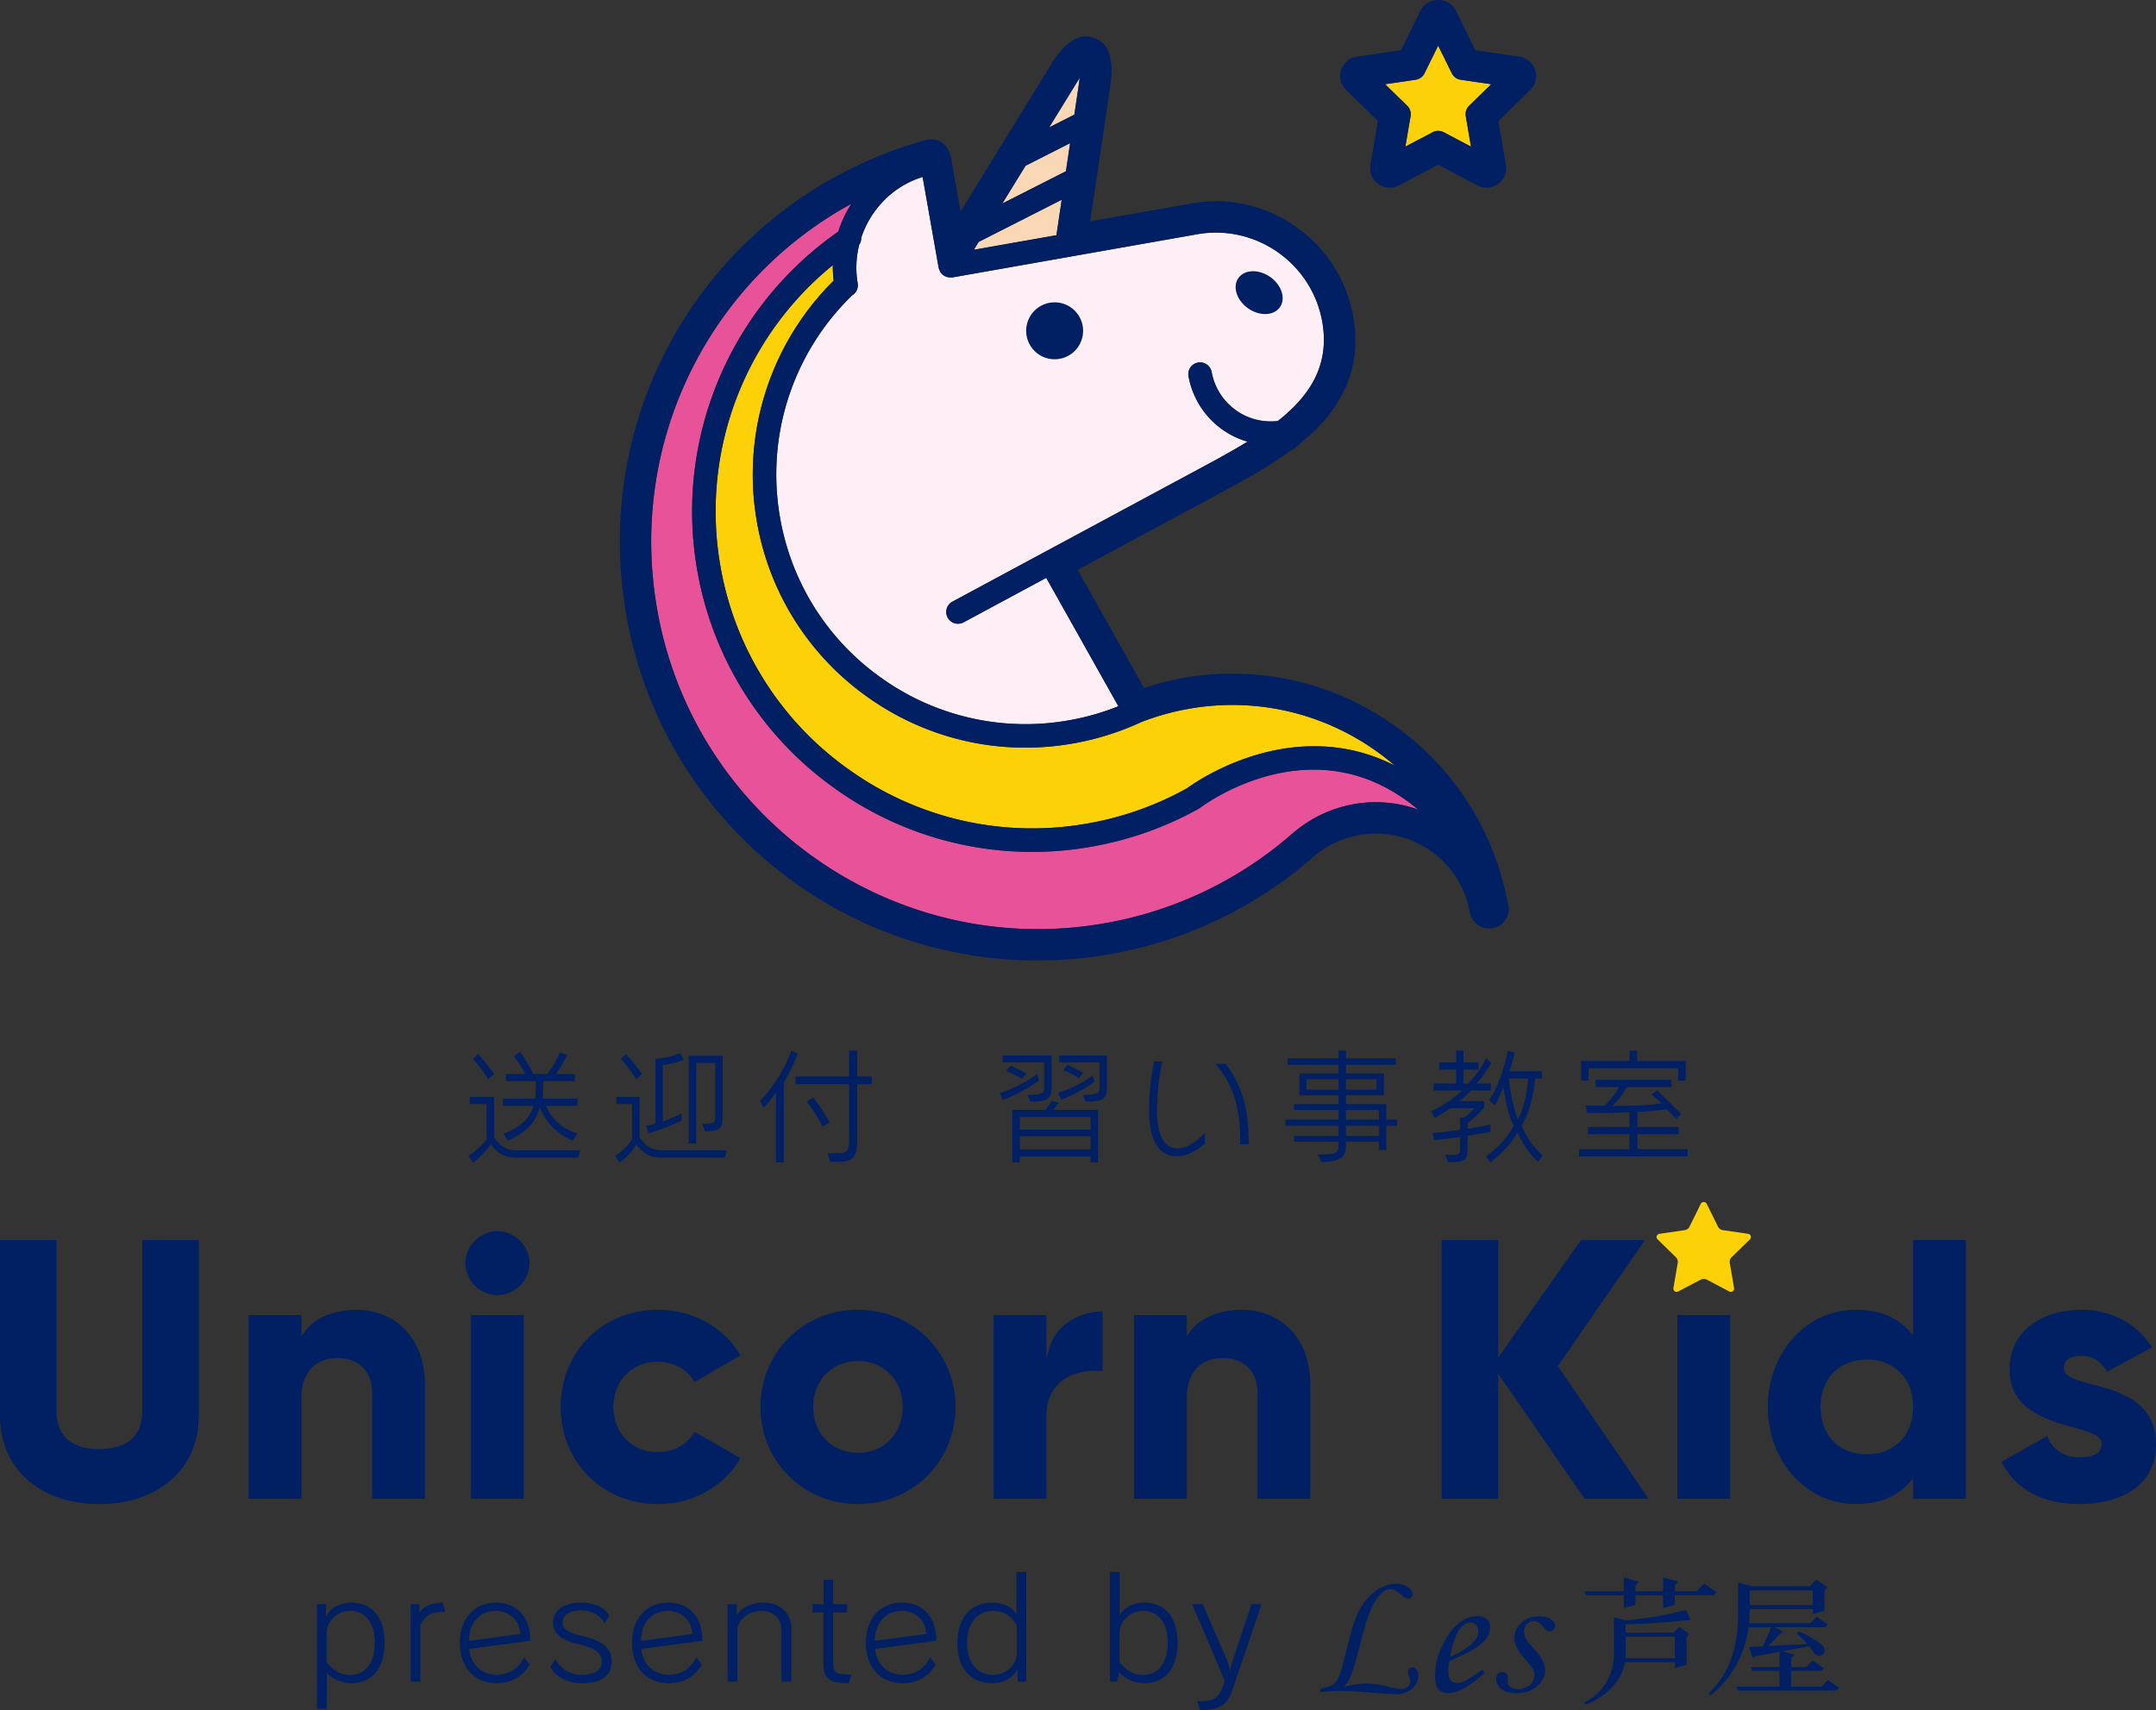
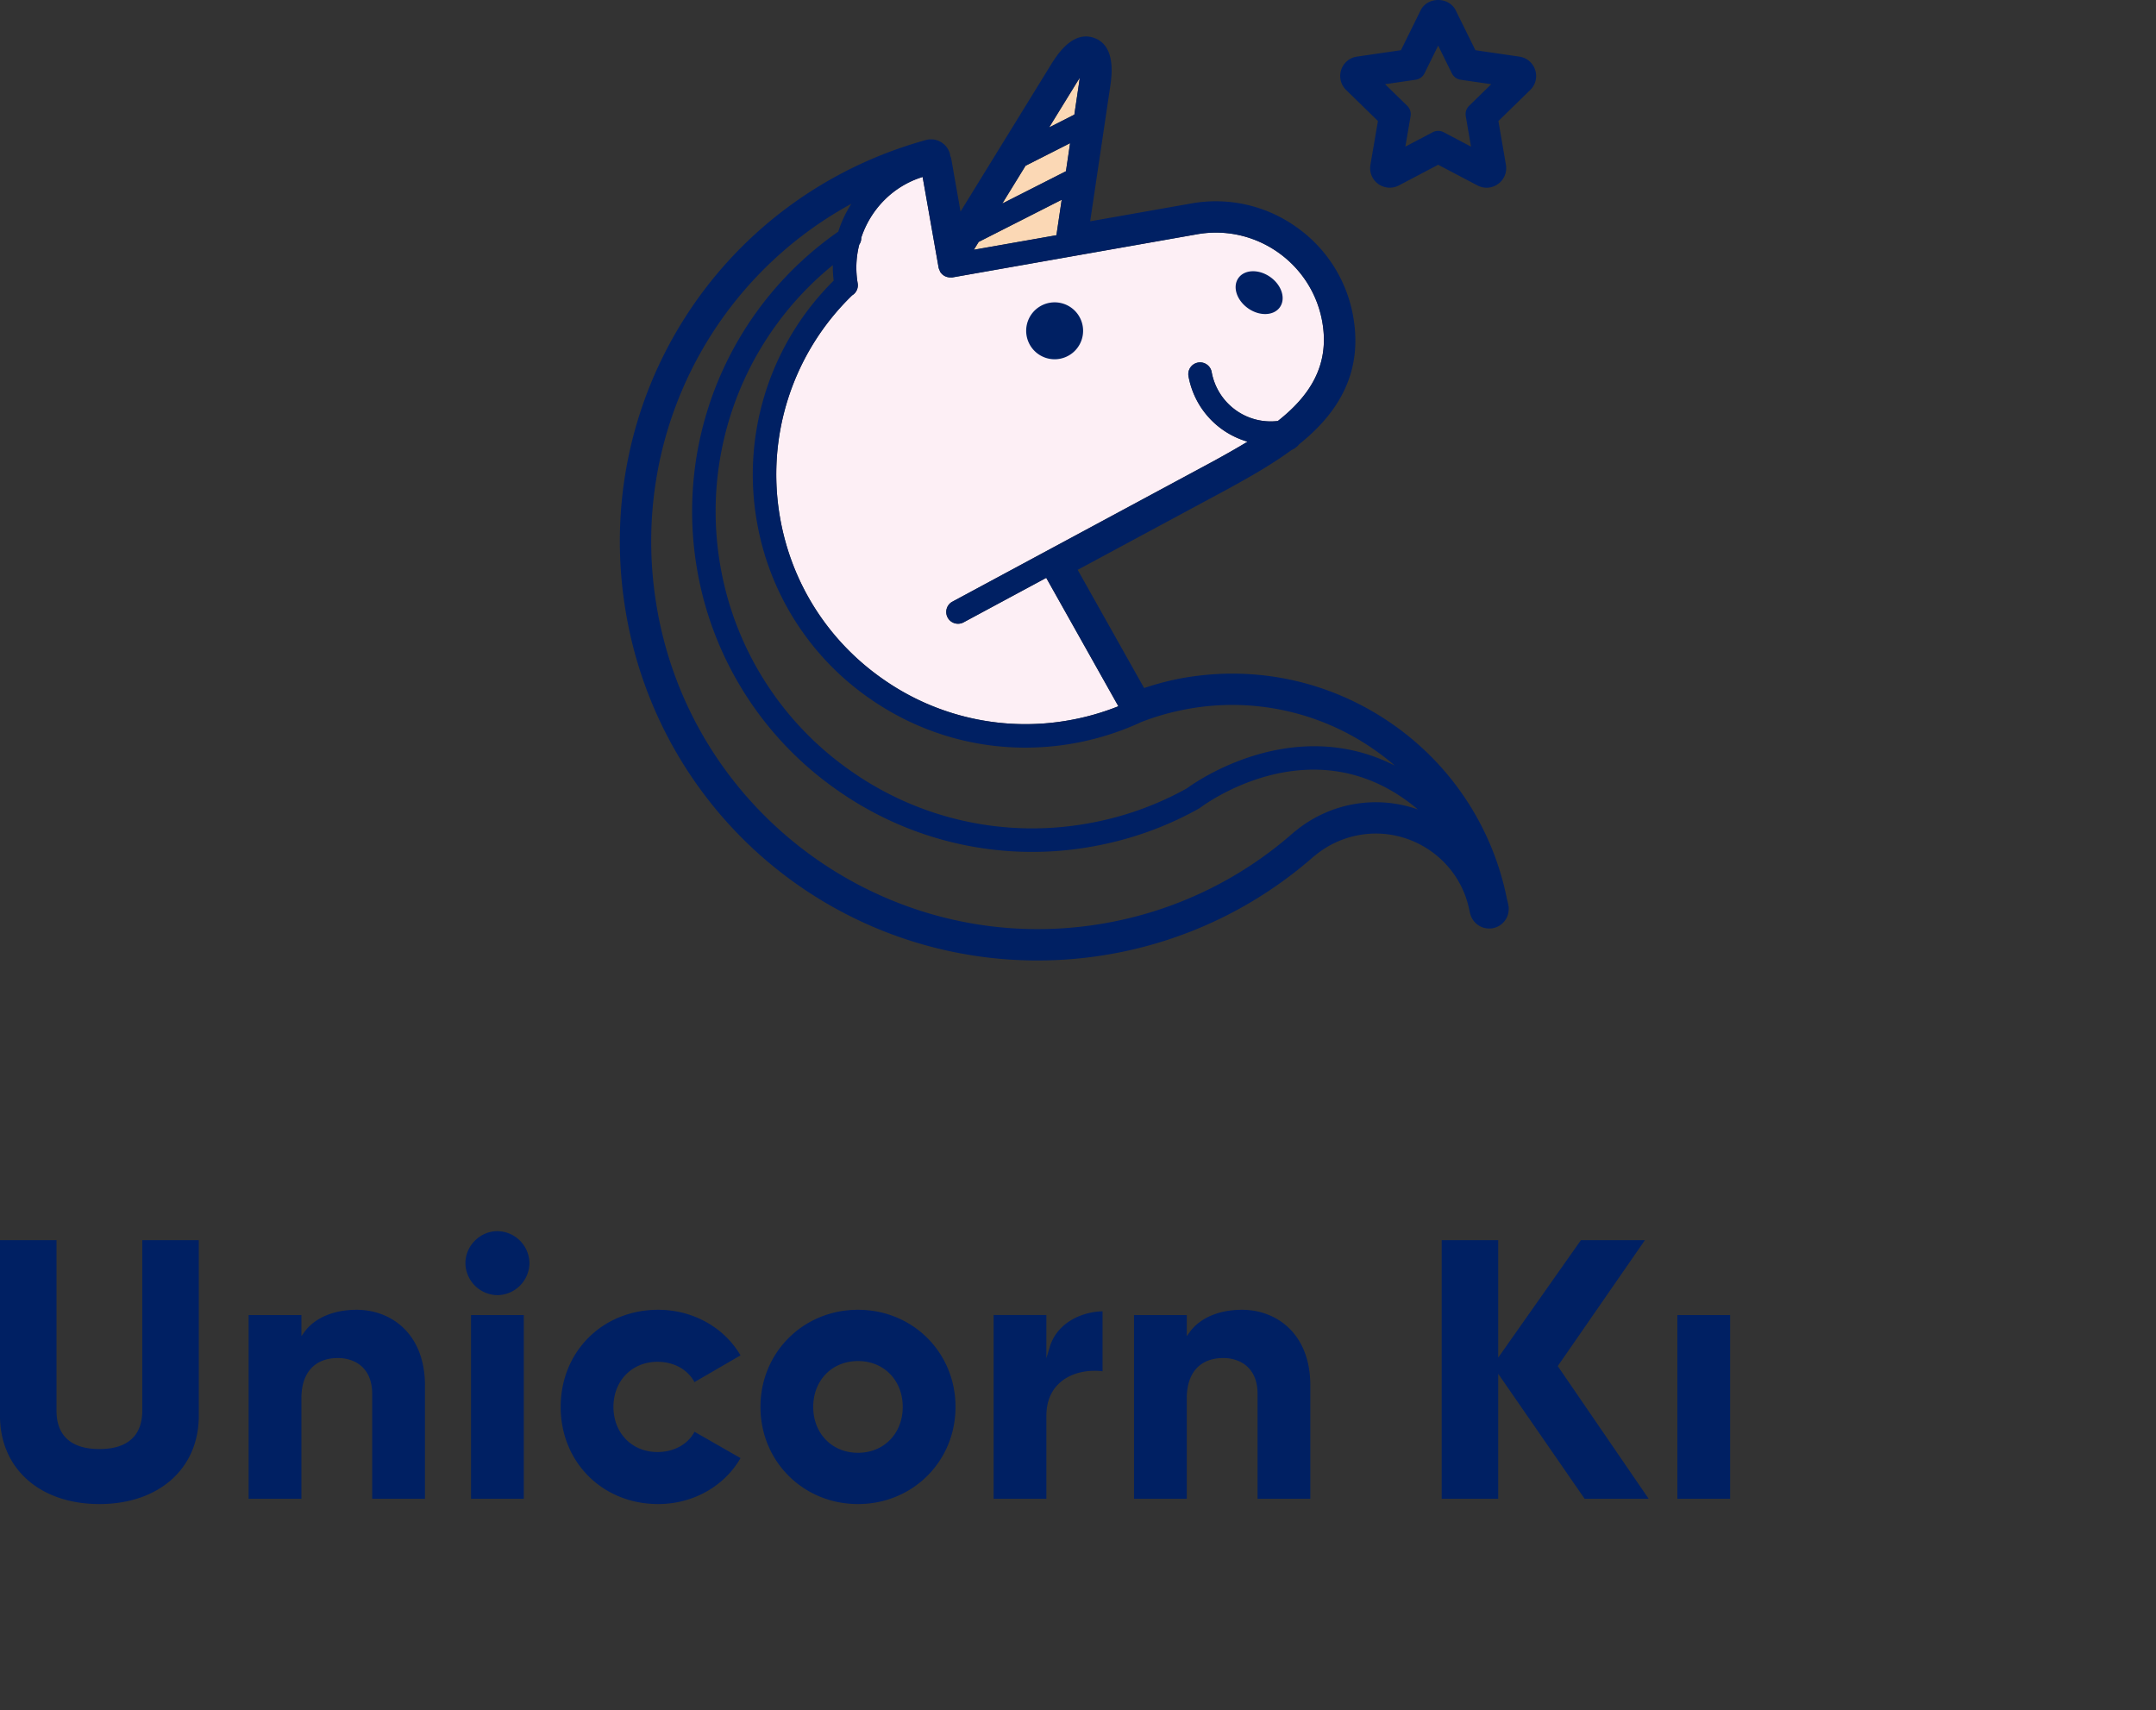
<svg xmlns="http://www.w3.org/2000/svg" viewBox="0 0 107.717 85.447">
  <rect x="0" y="0" width="107.717" height="85.447" fill="#333333" stroke="none" />
-   <path d="M59.38 35.417c3.28-.58 6.588.155 9.317 2.066.348.243.68.503.997.776a8.715 8.715 0 0 0-2.795-.888c-3.956-.547-7.207 1.73-7.6 2.02a15.796 15.796 0 0 1-4.953 1.753 15.733 15.733 0 0 1-11.838-2.625 15.738 15.738 0 0 1-6.515-10.227 15.854 15.854 0 0 1 5.615-15.044c-.004.255.014.514.044.773a13.636 13.636 0 0 0-3.835 12.058 13.556 13.556 0 0 0 5.611 8.807 13.543 13.543 0 0 0 7.796 2.47 13.811 13.811 0 0 0 5.732-1.248c.005-.003.009-.008.015-.01a12.584 12.584 0 0 1 2.41-.68ZM71.853 6.54c.094 0 .188.022.274.067l1.366.719-.26-1.522a.588.588 0 0 1 .168-.52l1.105-1.077-1.527-.222a.587.587 0 0 1-.442-.321l-.684-1.385-.683 1.385a.587.587 0 0 1-.442.32l-1.528.223 1.106 1.077c.138.135.201.33.169.52l-.261 1.522 1.366-.719a.591.591 0 0 1 .273-.067Z" style="fill:#fdd108;stroke-width:0" />
-   <path d="M67.645 40.179a6.334 6.334 0 0 0-2.95 1.368c-.01.007-.02.01-.03.017a19.264 19.264 0 0 1-9.459 4.565c-10.483 1.85-20.521-5.177-22.37-15.664-1.472-8.345 2.575-16.395 9.698-20.282a5.9 5.9 0 0 0-.653 1.391 17.03 17.03 0 0 0-7.045 16.923 16.908 16.908 0 0 0 6.998 10.985A16.908 16.908 0 0 0 54.55 42.3a16.975 16.975 0 0 0 5.355-1.904l.067-.044c.259-.195 5.76-4.23 10.873.095a6.296 6.296 0 0 0-3.2-.27Z" style="fill:#e85298;stroke-width:0" />
  <path d="M59.81 11.705c2.928-.519 5.737 1.447 6.254 4.38.39 2.211-.68 3.737-2.22 4.95a2.995 2.995 0 0 1-2.068-.516 3.005 3.005 0 0 1-1.244-1.952.588.588 0 0 0-1.157.204 4.171 4.171 0 0 0 2.956 3.297c-.563.342-1.144.665-1.71.977l-13.06 7.029a.588.588 0 0 0 .558 1.034l4.153-2.235 3.604 6.415c-.79.315-1.613.552-2.458.7a12.388 12.388 0 0 1-9.316-2.065 12.385 12.385 0 0 1-5.128-8.048c-.72-4.077.627-8.23 3.6-11.118a.585.585 0 0 0 .277-.602 4.653 4.653 0 0 1 .078-1.933.576.576 0 0 0 .1-.343c.467-1.417 1.581-2.58 3.067-3.037l.8 4.537.001.003v.004c0 .005.004.009.005.014.007.032.024.061.037.092.017.043.03.087.056.124.004.005.01.008.013.013.1.135.254.217.425.23.013 0 .027.005.04.005.007 0 .012-.004.018-.004.029 0 .057.007.086.002l12.232-2.157Z" style="fill:#fdeff5;stroke-width:0" />
  <path d="m51.237 8.283 2.227-1.13-.208 1.403-3.18 1.614 1.161-1.887Zm-2.582 4.196.242-.393 4.147-2.106-.263 1.772-4.126.727Zm5.158-8.381a7.08 7.08 0 0 1 .131-.205 6.456 6.456 0 0 1-.031.241l-.237 1.593-1.26.64 1.397-2.27Z" style="fill:#fbd8b5;stroke-width:0" />
  <path d="M51.297 16.808a1.422 1.422 0 1 1 2.8-.494 1.422 1.422 0 0 1-2.8.494Zm11.062-1.4c.573.4 1.283.374 1.587-.06s.085-1.11-.488-1.511c-.573-.401-1.284-.375-1.587.058-.304.434-.085 1.11.488 1.512Zm13.01 29.868a.35.35 0 0 1 .007.1.971.971 0 0 1-.805 1.004.981.981 0 0 1-1.116-.718.369.369 0 0 1-.016-.063c-.012-.065-.028-.128-.043-.192l-.041-.175c-.602-2.392-2.988-3.944-5.438-3.51a4.752 4.752 0 0 0-2.23 1.035.437.437 0 0 1-.046.033 20.835 20.835 0 0 1-10.162 4.882 21 21 0 0 1-3.636.319 20.842 20.842 0 0 1-20.55-17.254c-1.877-10.649 4.554-20.854 14.96-23.739a.968.968 0 0 1 .743.092.97.97 0 0 1 .462.59c.006.02.012.061.015.098.023.052.045.11.057.178l.46 2.614 4.49-7.293c.299-.487 1.095-1.78 2.192-1.38 1.097.4.874 1.902.79 2.468l-.995 6.692 5.07-.894a6.925 6.925 0 0 1 5.2 1.16 6.917 6.917 0 0 1 2.87 4.49c.439 2.493-.443 4.58-2.695 6.38a.967.967 0 0 1-.39.295c-1.035.763-2.206 1.41-3.15 1.931l-7.53 4.053 3.32 5.907a13.664 13.664 0 0 1 1.946-.504c3.694-.65 7.419.176 10.487 2.325a13.963 13.963 0 0 1 5.687 8.684l.02.083a3.972 3.972 0 0 1 .067.309Zm-20.163.853a19.264 19.264 0 0 0 9.46-4.565c.008-.008.02-.01.028-.017a6.334 6.334 0 0 1 2.951-1.368 6.296 6.296 0 0 1 3.2.269c-5.113-4.325-10.614-.29-10.873-.095l-.067.044c-1.661.93-3.463 1.57-5.355 1.904a16.908 16.908 0 0 1-12.716-2.82 16.908 16.908 0 0 1-6.998-10.984 17.03 17.03 0 0 1 7.045-16.923 5.9 5.9 0 0 1 .653-1.391c-7.124 3.887-11.17 11.937-9.698 20.282 1.849 10.487 11.887 17.514 22.37 15.664ZM42.574 14.757a12.464 12.464 0 0 0-3.6 11.118c.578 3.28 2.4 6.138 5.128 8.048a12.388 12.388 0 0 0 9.317 2.066 12.545 12.545 0 0 0 2.457-.7l-3.604-6.416-4.153 2.235a.588.588 0 0 1-.557-1.034l13.059-7.028a47.643 47.643 0 0 0 1.71-.978 4.171 4.171 0 0 1-2.956-3.297.588.588 0 0 1 1.157-.204c.14.795.582 1.489 1.244 1.952a2.995 2.995 0 0 0 2.067.516c1.541-1.213 2.61-2.739 2.221-4.95-.517-2.932-3.326-4.899-6.255-4.38l-12.231 2.157c-.03.005-.058-.003-.087-.002-.006 0-.011.004-.017.004-.014 0-.028-.004-.041-.005a.578.578 0 0 1-.425-.23c-.004-.005-.01-.008-.013-.013-.026-.037-.04-.08-.056-.124-.013-.03-.03-.06-.037-.092 0-.005-.004-.01-.005-.014v-.004l-.001-.003-.8-4.537c-1.486.458-2.6 1.62-3.067 3.037a.576.576 0 0 1-.1.343 4.653 4.653 0 0 0-.078 1.933.585.585 0 0 1-.277.602Zm11.239-10.66-1.397 2.27 1.26-.64.237-1.593c.013-.088.023-.168.031-.241-.04.061-.085.13-.131.205Zm-2.576 4.186-1.161 1.887 3.18-1.614.208-1.404-2.227 1.13Zm-2.34 3.803-.242.393 4.126-.727.263-1.772-4.147 2.106ZM59.38 35.417c-.826.146-1.636.376-2.41.68l-.014.011a13.811 13.811 0 0 1-5.731 1.248c-2.775 0-5.477-.846-7.797-2.47a13.556 13.556 0 0 1-5.61-8.807 13.636 13.636 0 0 1 3.834-12.058 5.876 5.876 0 0 1-.044-.773 15.854 15.854 0 0 0-5.615 15.044 15.738 15.738 0 0 0 6.515 10.227 15.733 15.733 0 0 0 11.838 2.625 15.796 15.796 0 0 0 4.952-1.753c.394-.29 3.645-2.567 7.6-2.02a8.715 8.715 0 0 1 2.796.888c-.317-.273-.65-.533-.997-.776a12.377 12.377 0 0 0-9.317-2.066Zm17.071-30.92-1.589 1.55.376 2.187a.973.973 0 0 1-.39.957.973.973 0 0 1-1.03.075l-1.965-1.033-1.964 1.033a.986.986 0 0 1-1.03-.074.974.974 0 0 1-.39-.958l.375-2.188-1.589-1.549a.973.973 0 0 1-.248-1.002.973.973 0 0 1 .79-.667l2.197-.32.982-1.99c.157-.32.494-.518.877-.518s.72.199.878.52l.982 1.989 2.196.32a.973.973 0 0 1 .79.665.974.974 0 0 1-.248 1.004Zm-3.219 1.307a.588.588 0 0 1 .17-.52l1.104-1.077-1.527-.222a.587.587 0 0 1-.442-.321l-.684-1.385-.683 1.385a.587.587 0 0 1-.442.32l-1.528.223 1.106 1.077c.138.135.201.33.169.52l-.261 1.522 1.366-.719a.591.591 0 0 1 .547 0l1.366.719-.26-1.522ZM4.966 75.151c2.97 0 4.966-1.77 4.966-4.405v-8.782H7.108v8.52c0 1.256-.74 1.919-2.142 1.919s-2.143-.663-2.143-1.918v-8.52H0v8.781c0 2.635 1.996 4.405 4.966 4.405ZM16.883 67.855c.828 0 1.712.47 1.712 1.788v5.246h2.637v-5.658c0-2.616-1.715-3.787-3.414-3.787-1.144 0-2.094.403-2.606 1.106l-.154.21v-1.054h-2.636v9.183h2.636v-5.022c0-1.278.665-2.012 1.825-2.012ZM26.17 65.706v9.183h-2.636v-9.183h2.637Zm-1.318-.993a1.62 1.62 0 0 0 1.6-1.599 1.62 1.62 0 0 0-1.6-1.599c-.867 0-1.599.733-1.599 1.6a1.62 1.62 0 0 0 1.6 1.598ZM34.697 69.057l2.3-1.335c-.821-1.407-2.389-2.278-4.112-2.278-2.777 0-4.872 2.086-4.872 4.853s2.095 4.854 4.872 4.854c1.727 0 3.295-.877 4.113-2.296l-2.299-1.316c-.33.627-1.029 1.013-1.851 1.013-1.274 0-2.199-.948-2.199-2.255 0-1.306.925-2.254 2.199-2.254.817 0 1.5.377 1.85 1.014ZM42.866 65.444c-2.732 0-4.872 2.132-4.872 4.853s2.14 4.854 4.872 4.854 4.873-2.132 4.873-4.854-2.14-4.853-4.873-4.853Zm0 7.146c-1.295 0-2.236-.964-2.236-2.293s.94-2.292 2.236-2.292 2.236.964 2.236 2.292-.94 2.293-2.236 2.293ZM55.085 68.516V65.52c-1.07.028-2.28.584-2.64 1.79l-.166.557v-2.161h-2.636v9.183h2.636v-4.143c0-.721.239-1.29.71-1.69.608-.518 1.462-.62 2.096-.54ZM61.118 67.855c.827 0 1.712.47 1.712 1.788v5.246h2.636v-5.658c0-2.616-1.714-3.787-3.413-3.787-1.144 0-2.094.403-2.606 1.106l-.154.21v-1.054h-2.636v9.183h2.636v-5.022c0-1.278.665-2.012 1.825-2.012ZM82.371 74.889l-4.543-6.631.033-.048 4.322-6.246h-3.198l-4.132 5.87v-5.87h-2.824v12.925h2.824v-6.247l4.319 6.247h3.199zM86.44 65.706v9.183h-2.636v-9.183h2.636Z" style="fill:#002063;stroke-width:0" />
-   <path d="M87.43 61.925a.162.162 0 0 0-.09-.276l-1.264-.184a.323.323 0 0 1-.243-.177l-.566-1.145c-.054-.11-.235-.11-.29 0l-.565 1.146a.324.324 0 0 1-.244.176l-1.263.184a.161.161 0 0 0-.09.276l.914.892a.324.324 0 0 1 .093.286l-.216 1.258a.162.162 0 0 0 .235.171l1.13-.594a.332.332 0 0 1 .302 0l1.13.594a.162.162 0 0 0 .235-.17l-.216-1.259a.324.324 0 0 1 .093-.286l.915-.892Z" style="fill:#fdd108;stroke-width:0" />
-   <path d="M98.218 74.89V61.963h-2.636v4.763l-.149-.171c-.64-.738-1.557-1.112-2.723-1.112-2.46 0-4.387 2.132-4.387 4.853s1.927 4.854 4.387 4.854c1.166 0 2.083-.374 2.723-1.112l.149-.171v1.021h2.636Zm-4.947-2.225c-1.383 0-2.311-.952-2.311-2.368 0-1.415.928-2.366 2.311-2.366 1.382 0 2.31.95 2.31 2.366 0 1.416-.928 2.368-2.31 2.368ZM103.91 75.151c1.84 0 3.807-.783 3.807-2.983 0-2.16-1.849-2.646-3.199-3-.784-.207-1.403-.37-1.403-.816 0-.381.325-.609.87-.609.554 0 .976.26 1.287.794l2.242-1.21c-.744-1.198-2.026-1.883-3.529-1.883-1.783 0-3.582.922-3.582 2.983 0 2.005 1.837 2.517 3.177 2.89.797.222 1.425.397 1.425.832 0 .304-.19.665-1.095.665-.797 0-1.36-.368-1.635-1.065L100 73.044c.697 1.38 2.047 2.107 3.91 2.107ZM15.84 85.383v-5.23h.45v.647c.155-.43.696-.724 1.252-.724 1.012 0 1.673.695 1.673 2.01 0 1.329-.668 2.018-1.673 2.018-.457 0-.984-.232-1.216-.52v1.8h-.485Zm.478-2.334c.31.387.654.64 1.168.64.703 0 1.237-.513 1.237-1.603 0-1.082-.527-1.596-1.237-1.596-.633 0-1.168.506-1.168 1.097v1.462ZM20.518 84.027v-3.874h.442v.429c.219-.338.591-.478 1.16-.506l.127.478a2.483 2.483 0 0 0-.225-.014c-.47 0-.83.218-1.02.66v2.827h-.484ZM26.463 83.17c-.324.561-.872.934-1.66.934-1.096 0-1.827-.787-1.827-2.018 0-1.202.71-2.01 1.807-2.01 1.033 0 1.708.717 1.708 1.87v.035l-3.051.408c.077.801.647 1.293 1.385 1.293.583 0 1.125-.323 1.357-.879l.281.366Zm-.471-1.527c-.035-.682-.534-1.153-1.21-1.153-.794 0-1.342.556-1.356 1.498l2.566-.345ZM30.21 81.109c-.224-.4-.653-.647-1.194-.647-.555 0-.907.247-.907.598 0 .31.225.506.935.675 1.027.225 1.518.59 1.518 1.286 0 .675-.477 1.083-1.511 1.083-.724 0-1.293-.345-1.553-.816l.252-.386c.233.464.746.78 1.3.78.676 0 1.02-.253 1.02-.647 0-.45-.38-.71-1.18-.886-.9-.196-1.259-.569-1.259-1.061 0-.604.506-1.012 1.385-1.012.71 0 1.223.274 1.427.646l-.232.387ZM35.062 83.17c-.324.561-.872.934-1.66.934-1.096 0-1.827-.787-1.827-2.018 0-1.202.71-2.01 1.807-2.01 1.033 0 1.708.717 1.708 1.87v.035l-3.051.408c.077.801.647 1.293 1.385 1.293.584 0 1.125-.323 1.357-.879l.281.366Zm-.471-1.527c-.035-.682-.534-1.153-1.21-1.153-.793 0-1.342.556-1.356 1.498l2.566-.345ZM39.045 84.027V81.46c0-.611-.436-.97-1.005-.97-.527 0-1.012.275-1.202.83v2.707h-.485v-3.874h.457v.576c.161-.351.675-.653 1.329-.653.815 0 1.399.492 1.399 1.293v2.658h-.493ZM42.408 84.104c-.95 0-1.272-.21-1.272-.998v-2.538h-.542v-.415h.556V78.93h.478v1.223h.696v.415h-.696v2.467c0 .577.12.633.914.633l-.134.436ZM46.746 83.17c-.324.561-.872.934-1.66.934-1.096 0-1.827-.787-1.827-2.018 0-1.202.71-2.01 1.807-2.01 1.033 0 1.708.717 1.708 1.87v.035l-3.051.408c.077.801.647 1.293 1.385 1.293.583 0 1.125-.323 1.357-.879l.281.366Zm-.471-1.527c-.035-.682-.534-1.153-1.21-1.153-.794 0-1.342.556-1.356 1.498l2.566-.345ZM50.839 84.027v-.647c-.176.443-.724.724-1.272.724-1.013 0-1.737-.696-1.737-2.01 0-1.33.745-2.018 1.737-2.018.583 0 1.012.253 1.216.576v-2.109h.492v5.484h-.436Zm-.035-2.798c-.26-.493-.668-.739-1.181-.739-.71 0-1.308.514-1.308 1.603 0 1.083.598 1.596 1.308 1.596.632 0 1.18-.499 1.18-1.096v-1.364ZM55.455 84.027v-5.484h.485v2.207c.162-.407.668-.674 1.224-.674 1.019 0 1.666.695 1.666 2.01 0 1.329-.66 2.018-1.666 2.018-.485 0-1.013-.246-1.238-.562l-.112.485h-.359Zm.478-.978c.31.387.654.64 1.167.64.704 0 1.238-.513 1.238-1.603 0-1.082-.528-1.596-1.238-1.596-.632 0-1.167.506-1.167 1.097v1.462ZM59.82 84.997h.134c.808 0 .963-.204 1.244-.999l-1.638-3.845h.528l1.202 2.77c.084.19.147.45.161.597h.008a3.45 3.45 0 0 1 .147-.611l.921-2.756h.5l-1.456 4.295c-.253.732-.626.999-1.61.999l-.14-.45ZM65.948 84.551c.012-.054.023-.107.037-.158.002-.01.018-.018.029-.021l.35-.09a.737.737 0 0 0 .475-.396c.094-.18.158-.37.208-.563.109-.416.21-.833.318-1.25.111-.435.226-.87.399-1.287.153-.37.35-.713.63-1.005.289-.303.632-.52 1.045-.613.24-.053.479-.057.712.033a.78.78 0 0 1 .359.27c.044.06.069.128.061.204-.015.158-.165.251-.31.185-.074-.034-.14-.089-.208-.139-.091-.068-.175-.147-.27-.21-.236-.16-.48-.146-.7.038a1.482 1.482 0 0 0-.152.15c-.19.212-.32.463-.437.72-.167.363-.273.746-.376 1.13-.13.482-.253.966-.386 1.448a9.97 9.97 0 0 1-.227.7 1.61 1.61 0 0 1-.335.55c-.004.005-.009.01-.02.026l.15-.032c.274-.057.551-.106.832-.122.311-.017.616.024.918.092.245.056.49.108.736.158a.82.82 0 0 0 .35.012.42.42 0 0 0 .322-.322c.013-.081-.012-.156-.038-.232-.026-.078-.058-.155-.075-.235-.035-.171.079-.292.252-.275.095.01.158.068.203.146.061.107.07.224.056.343-.044.372-.269.604-.599.748a1.211 1.211 0 0 1-.525.097 19.918 19.918 0 0 1-.785-.042c-.287-.02-.573-.048-.86-.07-.236-.018-.472-.038-.71-.045a11.026 11.026 0 0 0-.759.001c-.218.009-.435.037-.652.056h-.018ZM74.059 83.431l.113.151c-.089.08-.175.159-.265.235a4.33 4.33 0 0 1-.773.546 1.916 1.916 0 0 1-.643.225.841.841 0 0 1-.394-.022.523.523 0 0 1-.332-.35 1.403 1.403 0 0 1-.066-.437c-.01-.65.177-1.248.493-1.81.153-.27.327-.526.552-.743.233-.225.5-.389.824-.447.148-.027.297-.034.445-.005.264.051.42.234.432.503.012.257-.086.475-.247.668a2.208 2.208 0 0 1-.522.428c-.243.156-.507.273-.768.397-.156.074-.314.144-.47.217-.014.006-.031.021-.033.034a2.164 2.164 0 0 0-.022.711.42.42 0 0 0 .132.263c.103.09.226.103.354.089.194-.021.368-.101.529-.205.214-.137.422-.284.633-.428l.027-.02Zm-1.613-.646.024-.007c.268-.12.53-.252.771-.42.177-.124.345-.256.472-.433.117-.163.175-.34.131-.542-.04-.184-.181-.311-.36-.318a.531.531 0 0 0-.342.115 1.14 1.14 0 0 0-.35.45c-.13.277-.222.568-.289.867-.02.094-.037.189-.057.288ZM75.77 84.606c-.2-.007-.397-.024-.582-.105-.224-.097-.378-.256-.428-.502a.474.474 0 0 1 .005-.235c.068-.223.346-.296.503-.13.05.05.07.11.065.181-.004.05-.007.1-.008.15a.38.38 0 0 0 .252.387c.288.118.742 0 .934-.245.186-.237.208-.516.04-.765a4.988 4.988 0 0 0-.37-.46 2.557 2.557 0 0 1-.394-.553c-.12-.247-.166-.503-.084-.77.097-.314.31-.53.602-.672.23-.112.478-.135.73-.116.133.01.262.035.38.097a.555.555 0 0 1 .24.217c.1.177.01.386-.183.423-.092.018-.178.003-.244-.072-.051-.059-.098-.121-.15-.178-.057-.06-.113-.123-.178-.172a.431.431 0 0 0-.56.021.532.532 0 0 0-.187.499.795.795 0 0 0 .18.423c.124.151.253.298.384.444.146.162.281.33.371.531.187.417.124.797-.178 1.137-.22.246-.5.385-.825.435-.104.015-.21.02-.314.03ZM83.682 83.05h-.045l-2.407-.001c-.032 0-.045.007-.051.04-.109.555-.397 1.005-.81 1.38-.32.291-.683.514-1.082.68-.058.024-.1.005-.123-.056-.01-.026.006-.039.027-.05.088-.05.178-.098.263-.154.563-.368.917-.887 1.088-1.534a2.73 2.73 0 0 0 .092-.706v-1.773c0-.063.007-.068.068-.052.16.043.319.088.48.127.038.01.081.006.122.001.3-.033.599-.064.897-.104a15.026 15.026 0 0 0 1.601-.295c.12-.03.24-.063.36-.095.054-.014.066-.01.09.038l.197.394c.02.04.013.052-.03.056-.334.031-.668.064-1.002.092a34.166 34.166 0 0 1-1.803.113c-.131.005-.263 0-.397 0v.42c.013.002.026.003.04.003l2.328-.001c.018 0 .04-.01.054-.023.076-.072.15-.146.223-.219.033-.032.048-.034.085-.008l.404.283c.036.025.04.043.005.07-.077.06-.096.135-.095.232.006.404.003.808.003 1.212 0 .061-.007.07-.066.086l-.462.122c-.044.012-.054.005-.054-.042v-.237Zm-.002-1.275h-2.462v1.074h2.462v-1.074Zm.046-2.069h1.747c.179 0 .12.023.25-.104.036-.035.035-.048-.006-.076l-.524-.367c-.044-.03-.056-.03-.093.008-.106.105-.212.21-.317.317a.08.08 0 0 1-.062.026h-1.047v-.277c0-.01.01-.02.018-.028l.12-.134c.033-.037.03-.05-.02-.063l-.643-.172c-.047-.012-.058-.004-.058.046v.626h-1.384c0-.077.001-.153-.001-.227a.114.114 0 0 1 .035-.094c.037-.036.07-.076.103-.115.035-.039.032-.05-.019-.064a522.26 522.26 0 0 0-.635-.17c-.056-.015-.065-.007-.065.05v.622h-1.918c-.045 0-.052.01-.032.052.014.03.031.06.044.091.017.04.044.054.088.054h1.817V80.282c0 .054.01.061.064.047l.461-.122c.05-.014.058-.023.058-.077v-.422h1.384V80.286c0 .05.01.058.059.045.155-.04.31-.082.465-.124.05-.013.058-.023.058-.076v-.425h.053ZM88.357 82.242l1.94-.098c-.052-.056-.095-.109-.144-.156-.112-.11-.226-.218-.34-.326-.034-.032-.036-.047-.006-.085.047-.059.057-.062.124-.033.375.165.734.36 1.058.613.068.053.118.12.152.198.05.119 0 .274-.108.342a.284.284 0 0 1-.356-.058c-.07-.086-.132-.18-.199-.27-.027-.037-.05-.089-.088-.104-.037-.015-.09.007-.135.015l-1.172.219c-.005 0-.009.003-.021.007.018.006.028.011.04.014l.504.136c.047.012.052.026.019.063l-.12.134c-.009.01-.017.024-.018.036v.402l.038.002h.681c.02 0 .044-.012.058-.026.088-.084.173-.171.26-.257.038-.039.053-.04.096-.01l.46.322c.04.028.037.041.006.08-.056.072-.126.092-.216.09-.445-.003-.89-.001-1.334-.001h-.047v.785h1.48a.079.079 0 0 0 .062-.026l.26-.26c.036-.037.05-.038.092-.01l.465.326c.037.026.034.039.007.075-.056.075-.127.093-.219.093-1.575-.002-3.15-.002-4.724 0-.058 0-.093-.018-.112-.071-.01-.029-.027-.054-.04-.081-.015-.032-.007-.045.027-.046H88.905v-.785h-1.286c-.048 0-.078-.016-.096-.06-.012-.029-.027-.056-.04-.085-.02-.04-.013-.052.031-.052H88.905v-.762l-.185.034-.987.183c-.045.008-.073.037-.106.06-.042.032-.056.029-.073-.02l-.158-.442c-.017-.047-.01-.058.04-.06l.597-.029c.02 0 .032-.005.042-.024.157-.293.29-.596.403-.91l.005-.016h-1.12l-.038.222a5.294 5.294 0 0 1-.988 2.291 4.514 4.514 0 0 1-.822.85c-.06.047-.074.047-.13-.003-.028-.026-.029-.04-.001-.069.066-.068.135-.135.199-.205a4.523 4.523 0 0 0 1.003-1.8c.108-.366.175-.74.213-1.118.03-.318.037-.636.036-.955-.002-.464 0-.928 0-1.392 0-.048.013-.057.061-.044l.64.17c.021.006.044.01.066.01h2.777a.084.084 0 0 0 .065-.027l.26-.262c.04-.041.054-.042.1-.01l.447.314c.04.027.044.048.006.076-.092.066-.11.153-.108.263.008.268.003.537.003.805 0 .055-.007.064-.06.078l-.466.125c-.042.011-.054.002-.054-.043v-.186h-3.15l-.03.71h.034c.992 0 1.984 0 2.976-.002.02 0 .044-.01.058-.024.089-.086.175-.173.262-.26.036-.036.052-.037.094-.008l.46.322c.042.03.039.04.007.08-.056.071-.125.091-.216.09-.794-.003-1.587-.001-2.38-.001h-.04l-.003.008.142.064.263.12c.012.006.021.018.032.028-.01.01-.017.023-.028.027-.092.039-.147.12-.212.187l-.463.48-.02.023Zm2.214-2.777h-3.153v.731h3.153v-.731ZM25.732 57.84c-.589 0-.948-.302-1.209-.669-.186.261-.508.664-.899.912l-.223-.329c.546-.334.911-.818.911-.818v-1.773h-.843v-.359h1.216v2.002c.216.366.57.67 1.047.67h3.248l-.092.365h-3.156Zm-1.339-3.916s-.415-.677-.769-1.01l.26-.25c.385.41.807 1.005.807 1.005l-.298.255Zm4.234 3.074c-.905-.372-1.382-1.004-1.655-1.655-.248.8-.738 1.271-1.6 1.655l-.217-.347c.949-.372 1.315-.812 1.507-1.4h-1.537v-.36h1.617c.025-.193.025-.397.025-.608v-.26H25.28v-.36h.96c-.235-.49-.57-.886-.57-.886l.322-.223s.391.557.658 1.11h.688c.415-.51.632-1.092.632-1.092l.36.154s-.267.578-.565.937h.955v.36h-1.58c0 .31 0 .6-.025.868h1.735v.36h-1.568c.217.526.632 1.078 1.556 1.381l-.21.366ZM32.998 57.84c-.582 0-.942-.29-1.202-.655-.162.26-.46.65-.844.898l-.223-.329c.546-.334.85-.818.85-.818v-1.773h-.782v-.359h1.154v2.002c.217.365.57.67 1.047.67h3.31l-.092.365h-3.218Zm-1.215-3.916s-.415-.677-.768-1.01l.26-.25c.384.41.806 1.005.806 1.005l-.298.255Zm2.263 2.07c-.459.236-1.041.447-1.643.632l-.13-.365c.161-.031.316-.069.471-.112v-3.242s.726-.05 1.24-.292l.18.336c-.465.203-1.048.272-1.048.272v2.808c.52-.18.93-.403.93-.403v.366Zm.366 1.147v-4.39h1.692v3.125c0 .608-.322.645-.893.645l-.117-.366c.57 0 .638-.044.638-.298v-2.746h-.948v4.03h-.372ZM38.77 58.077v-3.51c-.167.261-.427.603-.625.782l-.168-.36c.763-.731 1.383-1.946 1.556-2.492l.323.143c-.168.434-.397.967-.695 1.432v4.005h-.39Zm2.71-.025-.137-.427h.348c.62 0 .731-.044.731-.695v-2.759H39.75v-.385h2.672v-1.289h.403v1.29h.732v.384h-.732v2.82c0 1.017-.36 1.06-1.11 1.06h-.235Zm-.385-1.755c-.204-.446-.465-.83-.8-1.258l.342-.199c.334.448.557.776.812 1.241l-.353.216ZM51.909 53.991a8.752 8.752 0 0 1-1.798.974l-.161-.354c.632-.185 1.382-.582 1.872-.948l.087.328Zm-.57.713c.799 0 .83-.105.83-.365v-1.252h-2.077v-.347h2.449v1.462c0 .682-.124.843-1.066.843l-.137-.34Zm-.267-.805c-.335-.192-.813-.391-.813-.391l.23-.26s.409.18.793.384l-.21.267Zm3.416 4.178v-.292h-3.54v.292h-.372v-2.623h1.649c.198-.223.31-.452.31-.452l.372.099s-.137.187-.28.353h2.233v2.623h-.372Zm0-2.263h-3.54v.627h3.54v-.627Zm0 .96h-3.54v.652h3.54v-.651Zm.192-2.727c-.36.274-.88.596-1.668.906l-.149-.36c.72-.223 1.308-.527 1.73-.862l.087.316Zm-.577.657c.8 0 .831-.105.831-.365v-1.252h-2.015v-.347h2.387v1.462c0 .682-.124.843-1.067.843l-.136-.34Zm-.192-.83a4.355 4.355 0 0 0-.793-.397l.21-.267s.39.155.781.397l-.198.266ZM60.198 57.141c-.23.186-.769.632-1.401.632-.788 0-1.389-.62-1.389-2.325 0-.991.137-1.834.254-2.418h.41c-.162.75-.267 1.557-.267 2.424 0 1.216.322 1.928 1.035 1.928.527 0 1.042-.452 1.358-.775v.534Zm1.767.03c0-1.487-.168-2.758-1.24-4.017h.502c.781 1.005 1.16 2.146 1.16 4.017h-.422ZM68.89 57.457v-.41h-1.643v.162c0 .62-.279.843-1.233.843l-.174-.366c.812 0 1.035-.043 1.035-.422v-.217h-2.22v-.29h2.22v-.51h-2.653v-.303h2.653v-.484H64.65v-.29h2.225v-.44h-1.953v-1.098h1.953v-.428h-2.542v-.328h2.542v-.379h.372v.379h2.486v.328h-2.486v.428h1.897v1.097h-1.897v.44h2.015v.775h.54v.304h-.54v1.21h-.372Zm-2.015-3.533H65.27v.514h1.606v-.514Zm1.897 0h-1.525v.514h1.525v-.514Zm.118 1.536h-1.643v.484h1.643v-.484Zm0 .788h-1.643v.509h1.643v-.51ZM74.464 56.546s-.44.099-1.141.205v.631c0 .596-.155.695-.967.695l-.155-.372c.7 0 .75 0 .75-.323v-.576c-.39.056-.837.118-1.314.162l-.062-.354c.508-.043.973-.106 1.376-.161v-.62h.211c.298-.217.508-.46.508-.46h-1.215c-.384.268-.78.503-.78.503l-.168-.353c.626-.298 1.178-.683 1.543-1.036h-1.42v-.346h1.117v-.695h-.843v-.36h.843v-.589h.372v.59h.75v.36h-.75v.694h.235c.335-.355.67-.782.887-1.265l.266.235c-.204.353-.477.762-.731 1.03h.713v.346h-.992c-.211.23-.39.373-.577.527h1.228v.33s-.385.451-.825.761v.298c.633-.099 1.14-.217 1.14-.217v.36Zm2.38 1.506c-.433-.384-.787-.948-1.029-1.475-.328.57-.731 1.016-1.351 1.506l-.217-.316c.614-.428 1.072-.936 1.382-1.525-.26-.465-.44-1.358-.52-1.921-.143.353-.28.675-.44.91l-.273-.285c.607-.781.942-2.449.942-2.449l.335.093s-.1.49-.26.937h1.63v.36h-.348c-.061.687-.198 1.53-.675 2.367.297.639.589 1.079 1.06 1.482l-.236.316Zm-1.463-4.166c.044.335.162 1.327.465 2.058.36-.787.453-1.481.502-2.058h-.967ZM78.89 57.78v-.36h2.518v-.75h-2.065v-.36h2.065v-.732c-.508.026-1.005.032-1.55.032h-.564l-.068-.373c.334 0 .65.007.942.007.322-.323.583-.633.713-.93h-1.16v-.36h3.788v.36h-2.213a5.504 5.504 0 0 1-.732.942h.193c.843 0 1.618-.037 2.269-.124a56.793 56.793 0 0 1-.509-.458l.28-.199c.316.316.787.787 1.202 1.178l-.26.26c-.162-.18-.317-.34-.459-.49-.223.031-.725.094-1.475.137v.75h2.058v.36h-2.058v.75h2.51v.36h-5.424Zm4.954-3.783v-.625h-4.476v.625h-.372v-.985h2.424v-.515h.372v.515h2.424v.985h-.372Z" style="fill:#002063;stroke-width:0" />
</svg>